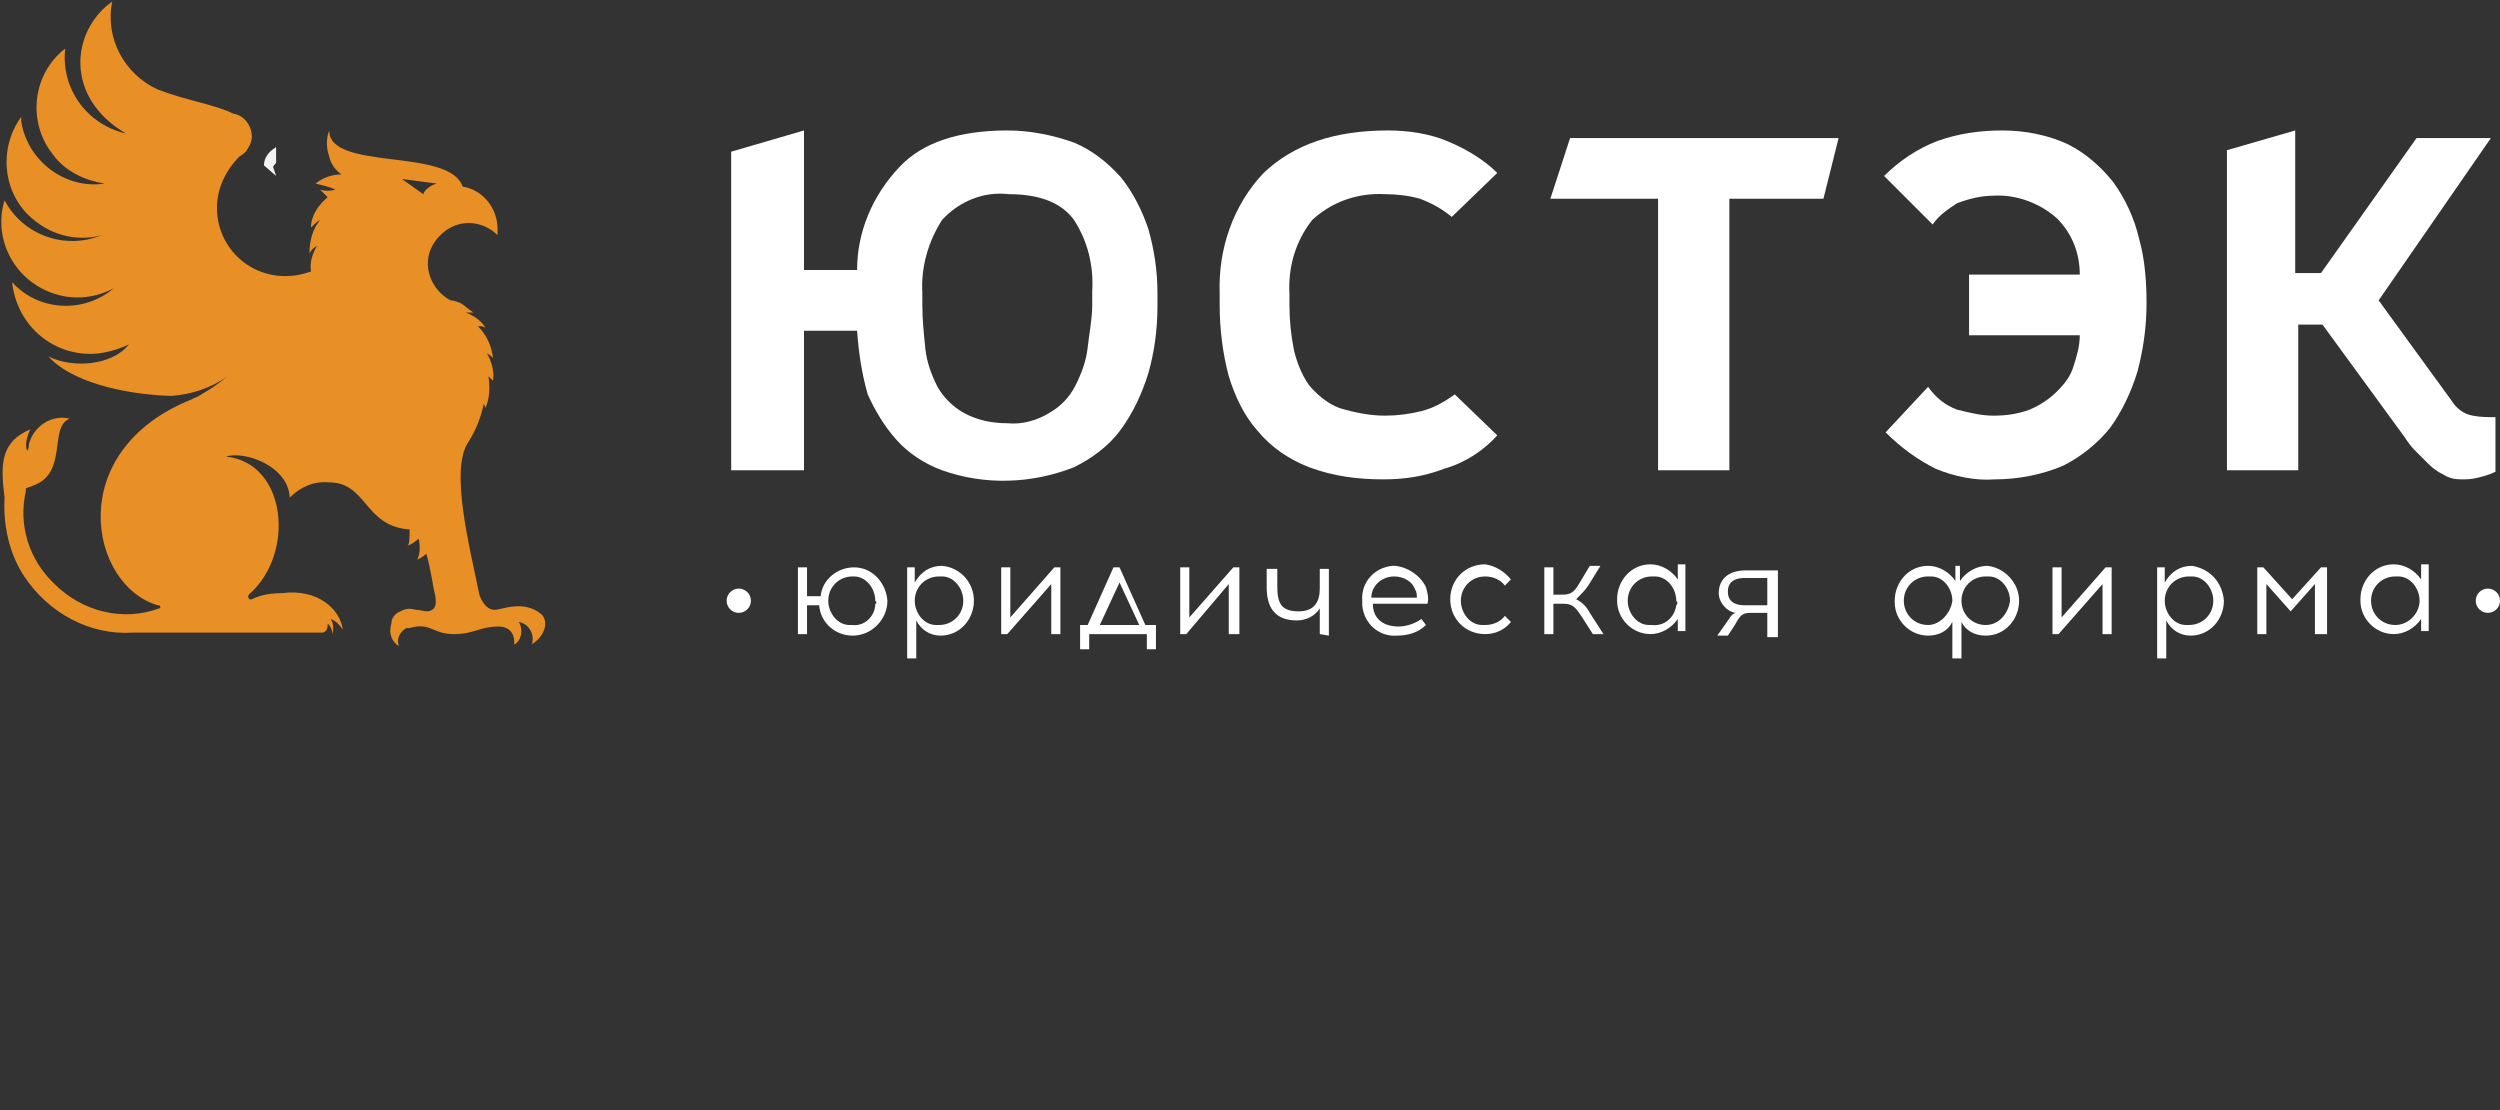
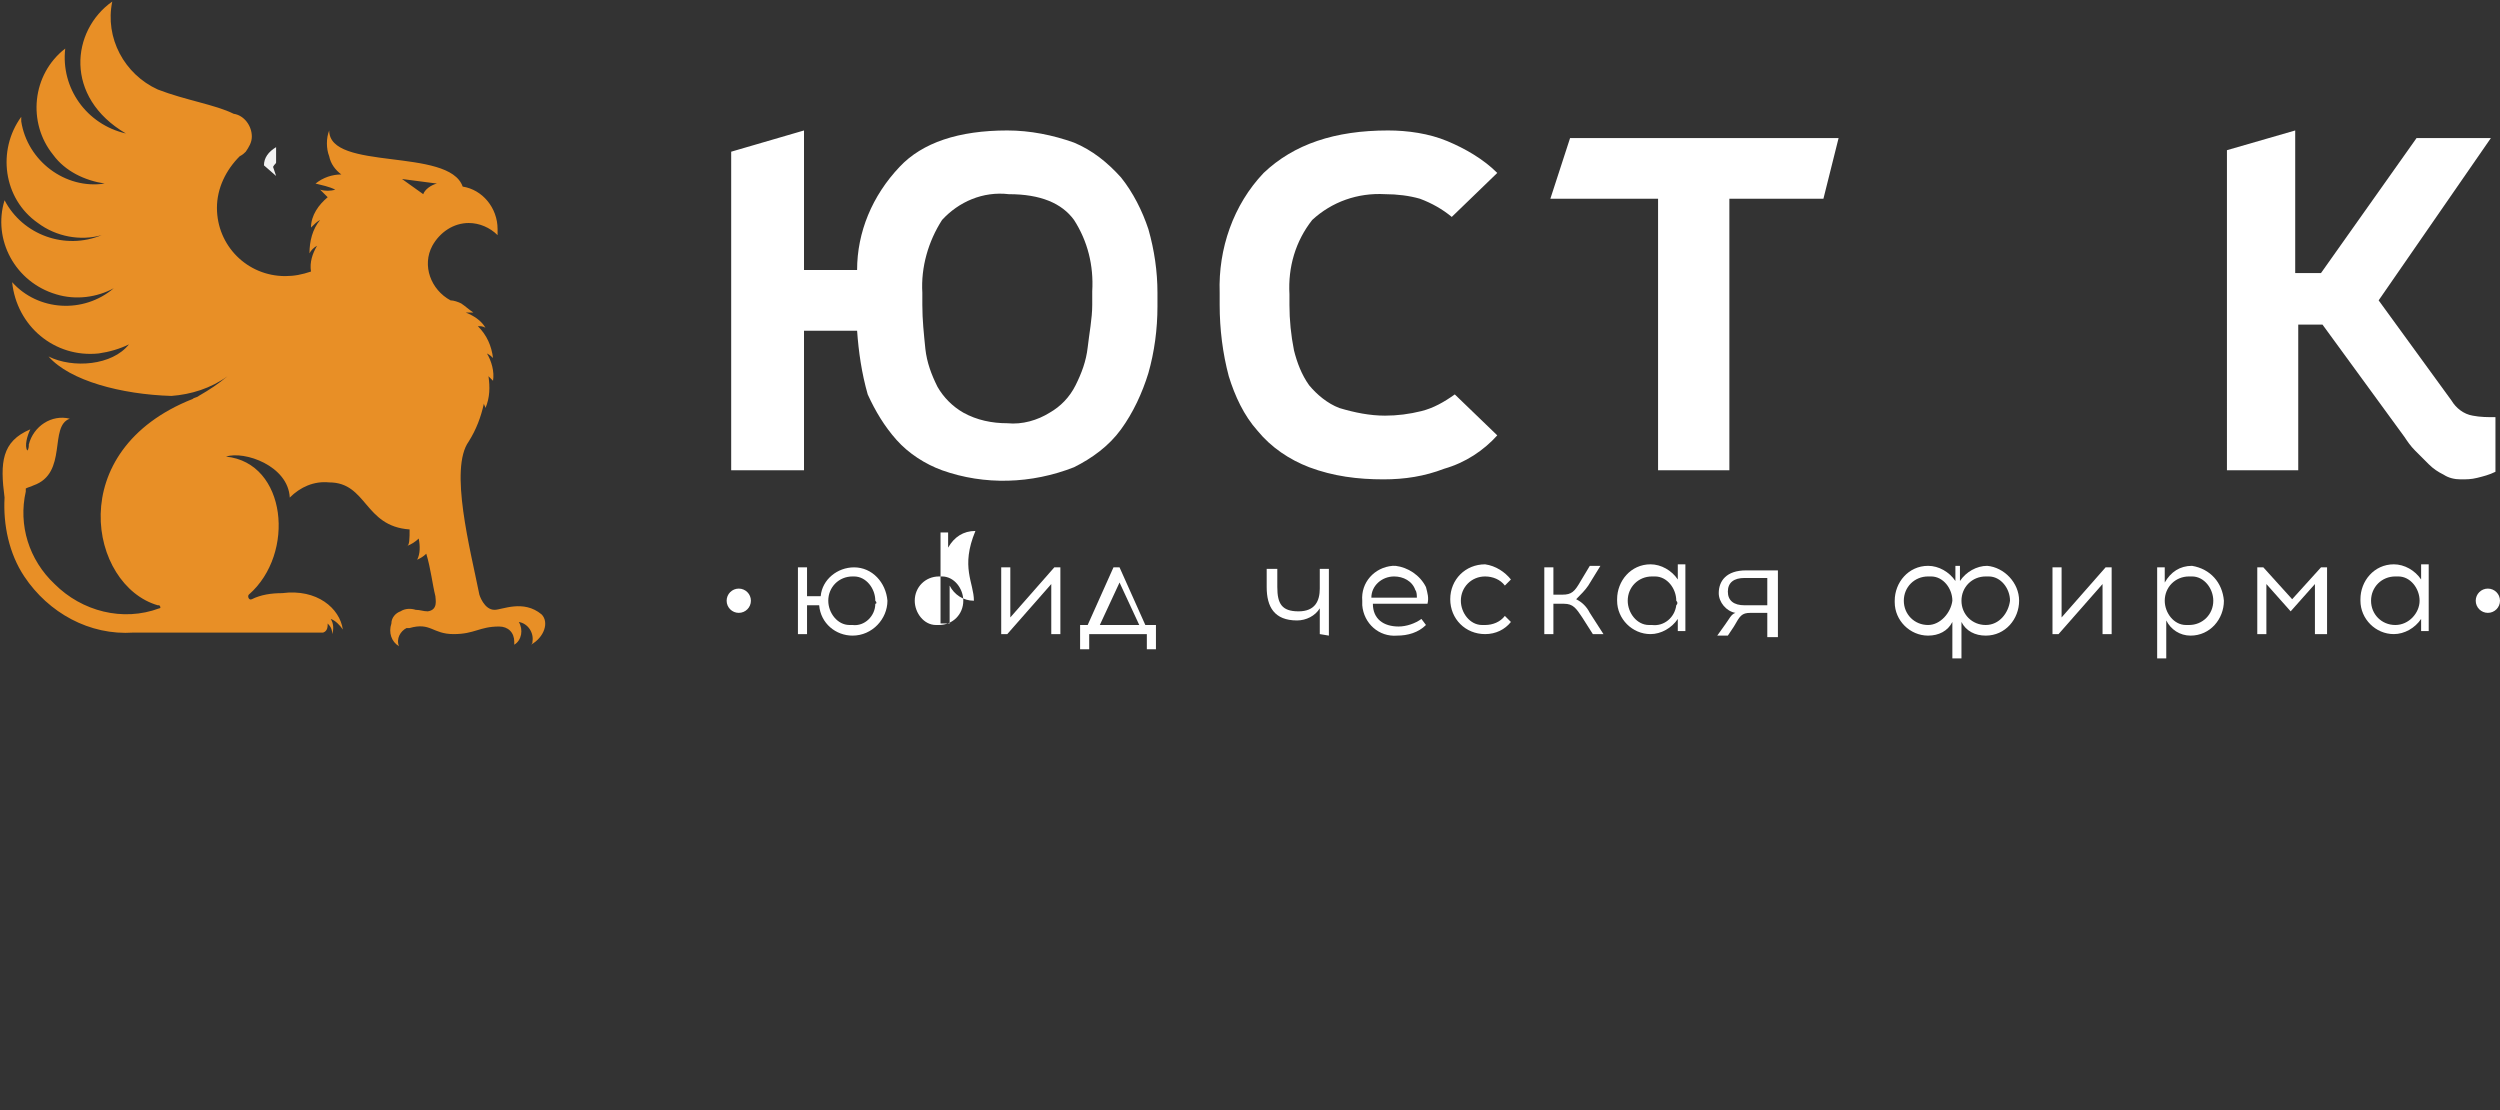
<svg xmlns="http://www.w3.org/2000/svg" id="Слой_1" x="0px" y="0px" viewBox="0 0 164.8 73.2" style="enable-background:new 0 0 164.8 73.2;" xml:space="preserve">
  <rect x="0" y="0" width="164.8" height="73.2" fill="#333333" stroke="none" />
  <style type="text/css"> .st0{fill:#FFFFFF;} .st1{fill:#E88F26;} .st2{fill:#F3F3F3;} .st3{fill:#D3D3D3;} </style>
  <path class="st0" d="M56.5,21.8H53V31h-4.8V10L53,8.6v9.2h3.5c0-2.5,1-4.9,2.8-6.8c1.5-1.6,3.9-2.4,7.1-2.4c1.5,0,3,0.3,4.4,0.8 c1.2,0.5,2.2,1.3,3.1,2.3c0.8,1,1.4,2.2,1.8,3.4c0.4,1.4,0.6,2.8,0.6,4.2v0.9c0,1.5-0.2,3-0.6,4.4c-0.4,1.3-1,2.6-1.8,3.7 s-1.9,1.9-3.1,2.5C68,31.9,64.9,32,62.1,31c-1.1-0.4-2.2-1.1-3-2s-1.4-1.9-1.9-3C56.8,24.6,56.6,23.2,56.5,21.8z M72,20.1v-0.9 c0.1-1.7-0.3-3.3-1.2-4.7c-0.8-1.1-2.2-1.7-4.3-1.7c-1.7-0.2-3.3,0.5-4.4,1.7c-0.9,1.4-1.4,3.1-1.3,4.8v0.8c0,1,0.1,1.9,0.2,2.9 c0.1,0.9,0.4,1.7,0.8,2.5c0.4,0.7,1,1.3,1.7,1.7c0.9,0.5,1.9,0.7,2.9,0.7c1,0.1,2-0.2,2.8-0.7c0.7-0.4,1.3-1,1.7-1.8 c0.4-0.8,0.7-1.6,0.8-2.5C71.8,22,72,21,72,20.1z" />
  <path class="st0" d="M91.5,8.6c1.3,0,2.7,0.2,3.9,0.7c1.2,0.5,2.4,1.2,3.3,2.1l-3,2.9c-0.6-0.5-1.3-0.9-2.1-1.2 c-0.7-0.2-1.5-0.3-2.3-0.3c-1.8-0.1-3.5,0.5-4.8,1.7c-1.1,1.4-1.6,3.1-1.5,4.9v0.7c0,1,0.1,2,0.3,3c0.2,0.8,0.5,1.6,1,2.3 c0.5,0.6,1.2,1.2,2,1.5c1,0.3,2,0.5,3,0.5c0.8,0,1.6-0.1,2.4-0.3c0.8-0.2,1.5-0.6,2.2-1.1l2.8,2.7c-0.9,1-2.1,1.8-3.5,2.2 c-1.3,0.5-2.6,0.7-4,0.7c-1.7,0-3.3-0.2-4.9-0.8c-1.3-0.5-2.5-1.3-3.4-2.4c-0.9-1-1.5-2.3-1.9-3.6c-0.4-1.5-0.6-3.1-0.6-4.7v-0.8 c-0.1-2.9,0.9-5.8,2.9-7.9C85.3,9.5,88,8.6,91.5,8.6z" />
  <path class="st0" d="M114,13.1V31h-4.7V13.1h-7.1l1.3-4h17.7l-1,4H114z" />
-   <path class="st0" d="M124.2,11.6c1-1,2.2-1.8,3.5-2.3c1.4-0.5,2.8-0.7,4.3-0.7s3,0.3,4.3,0.9c1.2,0.6,2.2,1.5,3,2.5 c0.8,1.1,1.4,2.4,1.7,3.7c0.4,1.4,0.5,2.9,0.5,4.3c0,1.5-0.2,3-0.6,4.5c-0.4,1.3-1,2.6-1.8,3.7c-0.8,1-1.9,1.9-3.1,2.5 c-1.4,0.6-3,0.9-4.5,0.9c-1.3,0.1-2.7-0.2-3.9-0.7c-1.2-0.6-2.3-1.4-3.3-2.4l2.8-3c0.5,0.7,1.1,1.2,1.9,1.5c0.8,0.2,1.6,0.4,2.4,0.4 c0.8,0,1.6-0.1,2.4-0.4c0.7-0.3,1.3-0.7,1.8-1.2s0.9-1,1.1-1.7c0.2-0.6,0.4-1.3,0.4-2h-7.3v-4h7.3c0-1.4-0.5-2.7-1.5-3.7 c-1.1-1-2.7-1.6-4.2-1.5c-0.8,0-1.6,0.2-2.4,0.5c-0.6,0.4-1.2,0.8-1.6,1.4L124.2,11.6z" />
  <path class="st0" d="M151.3,8.6V18h1.7l6.3-8.9h4.9l-7.4,10.7l4.8,6.6c0.3,0.5,0.8,0.9,1.4,1c0.5,0.1,1,0.1,1.5,0.1v3.6 c-0.4,0.2-0.8,0.3-1.2,0.4s-0.7,0.1-1.1,0.1c-0.4,0-0.8-0.1-1.1-0.3c-0.4-0.2-0.7-0.4-1-0.7l-0.9-0.9c-0.3-0.3-0.5-0.6-0.7-0.9 l-5.4-7.4h-1.6V31h-4.7V9.9L151.3,8.6z" />
  <path class="st0" d="M58.5,39.6c0,1.2-1,2.3-2.3,2.3c-1.1,0-2.1-0.8-2.2-2h-0.8v1.9h-0.6v-4.4h0.6v1.9h0.9c0.1-1.1,1.1-1.9,2.2-1.9 C57.5,37.4,58.4,38.4,58.5,39.6z M57.7,39.6c0-0.8-0.6-1.6-1.4-1.6h-0.1c-0.9,0-1.6,0.7-1.6,1.6l0,0l0,0l0,0c0,0.8,0.6,1.6,1.4,1.6 l0,0h0.2c0.8,0.1,1.5-0.6,1.5-1.4l0,0l0,0C57.8,39.8,57.8,39.7,57.7,39.6z" />
-   <path class="st0" d="M64.2,39.6c0,1.2-0.9,2.3-2.2,2.3l0,0l0,0c-0.7,0-1.3-0.4-1.6-1v2.5h-0.6v-6h0.5v1c0.4-0.7,1-1.1,1.8-1.1 C63.3,37.4,64.2,38.4,64.2,39.6z M60.3,39.6c0,0.8,0.6,1.6,1.4,1.6l0,0h0.2c0.9,0,1.6-0.7,1.6-1.6l0,0l0,0l0,0 c0-0.8-0.6-1.6-1.4-1.6l0,0h-0.2C61,38,60.3,38.7,60.3,39.6L60.3,39.6z" />
+   <path class="st0" d="M64.2,39.6l0,0l0,0c-0.7,0-1.3-0.4-1.6-1v2.5h-0.6v-6h0.5v1c0.4-0.7,1-1.1,1.8-1.1 C63.3,37.4,64.2,38.4,64.2,39.6z M60.3,39.6c0,0.8,0.6,1.6,1.4,1.6l0,0h0.2c0.9,0,1.6-0.7,1.6-1.6l0,0l0,0l0,0 c0-0.8-0.6-1.6-1.4-1.6l0,0h-0.2C61,38,60.3,38.7,60.3,39.6L60.3,39.6z" />
  <path class="st0" d="M69.3,41.8v-3.3l-2.9,3.3H66v-4.4h0.6v3.3l2.9-3.3h0.4v4.4H69.3z" />
  <path class="st0" d="M75.6,42.8v-1h-3.8v1h-0.6v-1.6h0.5l1.7-3.8h0.4l1.7,3.8h0.7v1.6H75.6z M72.5,41.2h2.6l-1.3-2.8L72.5,41.2z" />
-   <path class="st0" d="M81,41.8v-3.3l-2.8,3.3h-0.4v-4.4h0.6v3.3l2.9-3.3h0.4v4.4H81z" />
  <path class="st0" d="M87,41.8v-1.7c-0.3,0.5-0.9,0.8-1.5,0.8c-1.5,0-2-0.9-2-2.2v-1.2h0.7v1.2c0,1.1,0.3,1.6,1.4,1.6 s1.4-0.7,1.4-1.5v-1.3h0.6v4.4L87,41.8L87,41.8z" />
  <path class="st0" d="M94,38.7c0.1,0.4,0.2,0.7,0.1,1.1h-3.6c0,1,0.7,1.5,1.7,1.5c0.5,0,1.1-0.2,1.5-0.5l0.3,0.4 c-0.5,0.5-1.2,0.7-1.9,0.7c-1.2,0.1-2.2-0.8-2.3-2l0,0c0-0.1,0-0.2,0-0.3c-0.1-1.2,0.8-2.2,2-2.3H92C92.8,37.4,93.6,37.9,94,38.7z M90.4,39.4h3c0-0.1,0-0.4-0.1-0.5c-0.2-0.6-0.8-0.9-1.4-0.9C91.1,38,90.4,38.6,90.4,39.4z" />
  <path class="st0" d="M99.6,38.2l-0.4,0.4c-0.3-0.4-0.8-0.6-1.3-0.6c-0.9,0-1.6,0.7-1.6,1.6l0,0l0,0l0,0c0,0.8,0.6,1.6,1.4,1.6l0,0 h0.2c0.5,0,1-0.2,1.3-0.6l0.4,0.4c-0.4,0.5-1,0.8-1.7,0.8c-1.3,0-2.3-1-2.3-2.3s1-2.3,2.3-2.3l0,0l0,0 C98.6,37.3,99.2,37.7,99.6,38.2z" />
  <path class="st0" d="M104.3,40.7c-0.4-0.6-0.6-0.9-1.2-0.9h-0.7v2h-0.6v-4.4h0.6v1.8h0.6c0.6,0,0.8-0.2,1.2-0.9l0.6-1h0.7l-0.8,1.3 c-0.2,0.3-0.5,0.6-0.8,0.9c0.4,0.2,0.7,0.5,0.9,0.9l0.9,1.4H105L104.3,40.7z" />
  <path class="st0" d="M110.6,41.8v-1c-0.4,0.6-1.1,1-1.8,1c-1.2,0-2.2-1-2.2-2.2l0,0v-0.1c0-1.2,0.9-2.3,2.2-2.3l0,0l0,0 c0.7,0,1.4,0.4,1.8,1v-1h0.5v4.4h-0.5V41.8z M110.5,39.6c0-0.8-0.6-1.6-1.4-1.6l0,0h-0.2c-0.9,0-1.6,0.7-1.6,1.6l0,0l0,0 c0,0.8,0.6,1.6,1.4,1.6l0,0h0.2c0.8,0.1,1.5-0.5,1.6-1.3l0,0l0,0C110.6,39.8,110.6,39.7,110.5,39.6z" />
  <path class="st0" d="M116.5,41.8v-1.4h-1.1c-0.6,0-0.7,0.2-1.1,0.9l-0.4,0.6h-0.7l0.5-0.7c0.3-0.4,0.4-0.7,0.7-0.8 c-0.6-0.1-1.1-0.7-1.1-1.3c0-0.8,0.5-1.5,1.8-1.5h2.1V42h-0.7C116.5,42,116.5,41.8,116.5,41.8z M115,38.1c-0.7,0-1.1,0.3-1.1,0.9 c0,0.6,0.4,0.9,1.1,0.9h1.5v-1.8C116.5,38.1,115,38.1,115,38.1z" />
  <path class="st0" d="M133.1,39.6c0,1.2-0.9,2.3-2.2,2.3l0,0l0,0c-0.7,0-1.3-0.3-1.6-0.9v2.4h-0.6V41c-0.3,0.6-0.9,0.9-1.6,0.9 c-1.2,0-2.2-1-2.2-2.2l0,0v-0.1c0-1.2,0.9-2.3,2.2-2.3l0,0l0,0c0.7,0,1.4,0.4,1.8,1v-1h0.3v1c0.4-0.6,1.1-1,1.8-1 C132.1,37.4,133.1,38.4,133.1,39.6z M128.7,39.6c0-0.8-0.6-1.6-1.4-1.6l0,0h-0.2c-0.9,0-1.6,0.7-1.6,1.6l0,0l0,0 c0,0.9,0.7,1.6,1.6,1.6C127.9,41.2,128.6,40.4,128.7,39.6L128.7,39.6z M132.5,39.6c0-0.8-0.6-1.6-1.4-1.6l0,0h-0.2 c-0.9,0-1.6,0.7-1.6,1.6l0,0l0,0c0,0.9,0.7,1.6,1.6,1.6S132.4,40.4,132.5,39.6L132.5,39.6L132.5,39.6L132.5,39.6z" />
  <path class="st0" d="M138.6,41.8v-3.3l-2.9,3.3h-0.4v-4.4h0.6v3.3l2.9-3.3h0.4v4.4H138.6z" />
  <path class="st0" d="M146.6,39.6c0,1.2-0.9,2.3-2.2,2.3l0,0l0,0c-0.7,0-1.3-0.4-1.6-1v2.5h-0.6v-6h0.5v1c0.4-0.7,1-1.1,1.8-1.1 C145.7,37.5,146.5,38.4,146.6,39.6z M142.7,39.6c0,0.8,0.6,1.6,1.4,1.6l0,0h0.2c0.9,0,1.6-0.7,1.6-1.6l0,0l0,0 c0-0.8-0.6-1.6-1.4-1.6l0,0h-0.2C143.4,38,142.7,38.7,142.7,39.6L142.7,39.6z" />
  <path class="st0" d="M152.6,41.8v-3.3l-1.6,1.8l-1.6-1.8v3.3h-0.6v-4.4h0.4l1.9,2.1l1.9-2.1h0.4v4.4H152.6z" />
  <path class="st0" d="M159.6,41.8v-1c-0.4,0.6-1.1,1-1.8,1c-1.2,0-2.2-1-2.2-2.2l0,0v-0.1c0-1.2,0.9-2.3,2.2-2.3l0,0l0,0 c0.7,0,1.4,0.4,1.8,1v-1h0.5v4.4h-0.5V41.8z M159.5,39.6c0-0.8-0.6-1.6-1.4-1.6l0,0h-0.2c-0.9,0-1.6,0.7-1.6,1.6l0,0l0,0 c0,0.9,0.7,1.6,1.6,1.6C158.8,41.2,159.5,40.4,159.5,39.6L159.5,39.6z" />
  <circle class="st0" cx="48.7" cy="39.6" r="0.8" />
  <circle class="st0" cx="164" cy="39.6" r="0.8" />
  <path class="st1" d="M15.1,29.9c0.2,0,0.4,0,0.5,0.1C15.3,30,15.2,29.9,15.1,29.9z" />
  <path class="st1" d="M35.7,40.5c-1.2-1-2.6-0.3-3.1-0.3c-0.7,0-1-1-1-1c-0.6-3-2-8.3-0.7-10.1c0.5-0.8,0.8-1.6,1-2.5 c0,0.1,0.1,0.2,0.1,0.3c0.3-0.7,0.3-1.4,0.2-2.1l0.3,0.3c0.1-0.6-0.1-1.3-0.4-1.8c0.2,0.1,0.3,0.2,0.4,0.3c-0.1-0.8-0.4-1.5-1-2.1 c0.2,0,0.3,0,0.5,0.1c-0.3-0.5-0.8-0.8-1.3-1h0.5c-0.3-0.2-0.5-0.4-0.8-0.6c-0.2-0.1-0.5-0.2-0.7-0.2c-1.3-0.7-1.9-2.3-1.2-3.6 c0.5-0.9,1.4-1.5,2.4-1.5c0.7,0,1.4,0.3,1.9,0.8v-0.4c0-1.4-1-2.6-2.3-2.8c-0.9-2.6-8.8-1-8.8-3.7c-0.2,0.5-0.2,1.2,0,1.7 c0.1,0.5,0.4,0.9,0.8,1.2c-0.6,0-1.2,0.2-1.7,0.6c0.4,0.1,0.9,0.2,1.3,0.4c-0.3,0.1-0.7,0.1-1,0l0.5,0.5c-0.6,0.5-1.1,1.2-1.1,2 c0.2-0.2,0.4-0.4,0.6-0.5c-0.5,0.6-0.7,1.4-0.7,2.2c0.1-0.2,0.3-0.4,0.5-0.5c-0.3,0.5-0.5,1.1-0.4,1.7c-0.6,0.2-1.1,0.3-1.7,0.3 c-2.5,0-4.5-2-4.5-4.5l0,0c0-1.3,0.6-2.5,1.5-3.4c0.2-0.1,0.3-0.2,0.4-0.3c0.2-0.3,0.4-0.6,0.4-1c0-0.7-0.5-1.4-1.2-1.5 c-1.2-0.6-3.2-0.9-5-1.6c-2.2-1-3.5-3.4-3-5.8C4.7,2,4.2,6.4,8.3,8.8c-2.6-0.6-4.3-3-4-5.6c-2.2,1.7-2.5,4.9-0.8,7 c0.8,1.1,2.1,1.7,3.4,1.9C4.3,12.5,1.8,10.6,1.4,8l0,0l0,0V7.7c-1.6,2.2-1.2,5.4,1.1,7c1.2,0.9,2.8,1.2,4.2,0.8 c-2.4,1-5.2,0-6.4-2.3c-0.8,2.6,0.7,5.4,3.4,6.2C5,19.8,6.4,19.6,7.5,19c-2,1.7-5,1.5-6.7-0.4c0.3,2.9,2.8,5,5.7,4.7 c0.7-0.1,1.4-0.3,2-0.6c-1.1,1.4-3.7,1.6-5.3,0.8c1.4,1.6,4.8,2.5,8.1,2.6c1.3-0.1,2.6-0.5,3.7-1.3c-0.6,0.5-1.2,0.9-1.9,1.3l0,0 c-0.1,0.1-0.3,0.1-0.4,0.2l0,0c-8.6,3.4-6.8,12.3-2.3,13.6h0.1c0.1,0.1,0.1,0.2,0,0.2l0,0c-2.4,0.9-5.1,0.2-6.9-1.6 c-1.7-1.6-2.4-3.9-1.9-6.1v-0.2C1.9,32.1,2,32.1,2.2,32c2.3-0.8,1-3.9,2.4-4.4c-1.2-0.3-2.4,0.5-2.7,1.7c0,0.1,0,0.3-0.1,0.4 c-0.2-0.3,0-1,0.2-1.4c-1.9,0.8-2,2.2-1.7,4.5l0,0c-0.1,1.8,0.3,3.7,1.3,5.2c1.6,2.4,4.3,3.9,7.2,3.7h12.5c0.3-0.1,0.3-0.4,0.3-0.6 c0.2,0.2,0.3,0.4,0.3,0.7c0.1-0.3,0.1-0.7-0.1-1c0.3,0.1,0.6,0.4,0.8,0.7c-0.2-1.4-1.7-2.7-4-2.4c-0.7,0-1.4,0.1-2,0.4 c-0.2,0.1-0.3-0.2-0.2-0.3c3.1-2.7,2.5-8.7-1.5-9.1l0,0c1.2-0.4,4.1,0.6,4.2,2.7c0.7-0.7,1.6-1.1,2.6-1c2.5,0,2.3,2.9,5.3,3.1 c0,0.6,0,1.1-0.2,1.1c0.3-0.1,0.6-0.3,0.8-0.5c0.1,0.5,0.1,1-0.1,1.4c0.2-0.1,0.4-0.2,0.6-0.4c0.3,1,0.4,2,0.6,2.8 c0,0.2,0.2,0.9-0.5,1c-0.3,0-0.5-0.1-0.8-0.1c-0.3-0.1-0.7-0.1-1,0.1c-0.3,0.1-0.6,0.4-0.6,0.8c-0.2,0.6,0,1.2,0.5,1.5 c-0.2-0.5,0.1-1,0.5-1.2H27c1.4-0.4,1.5,0.4,2.9,0.4s1.7-0.5,3-0.5c0.6,0,1,0.4,1,1v0.2c0.5-0.3,0.6-1,0.3-1.5l0,0l0,0l0,0 c0.6,0.1,1,0.7,0.9,1.3l0,0l0,0c0,0.1,0,0.1-0.1,0.2C35.9,42,36.2,41,35.7,40.5z M27.9,12.8l-1.4-1l2.3,0.3 C28.4,12.2,28,12.5,27.9,12.8z" />
  <path class="st2" d="M18.2,11.6l-0.8-0.7c0-0.5,0.3-0.9,0.8-1.2v1c0,0.1-0.1,0.1-0.2,0.3L18.2,11.6z" />
  <path class="st3" d="M17.8,12.3l0.1,0.1L17.8,12.3z" />
</svg>